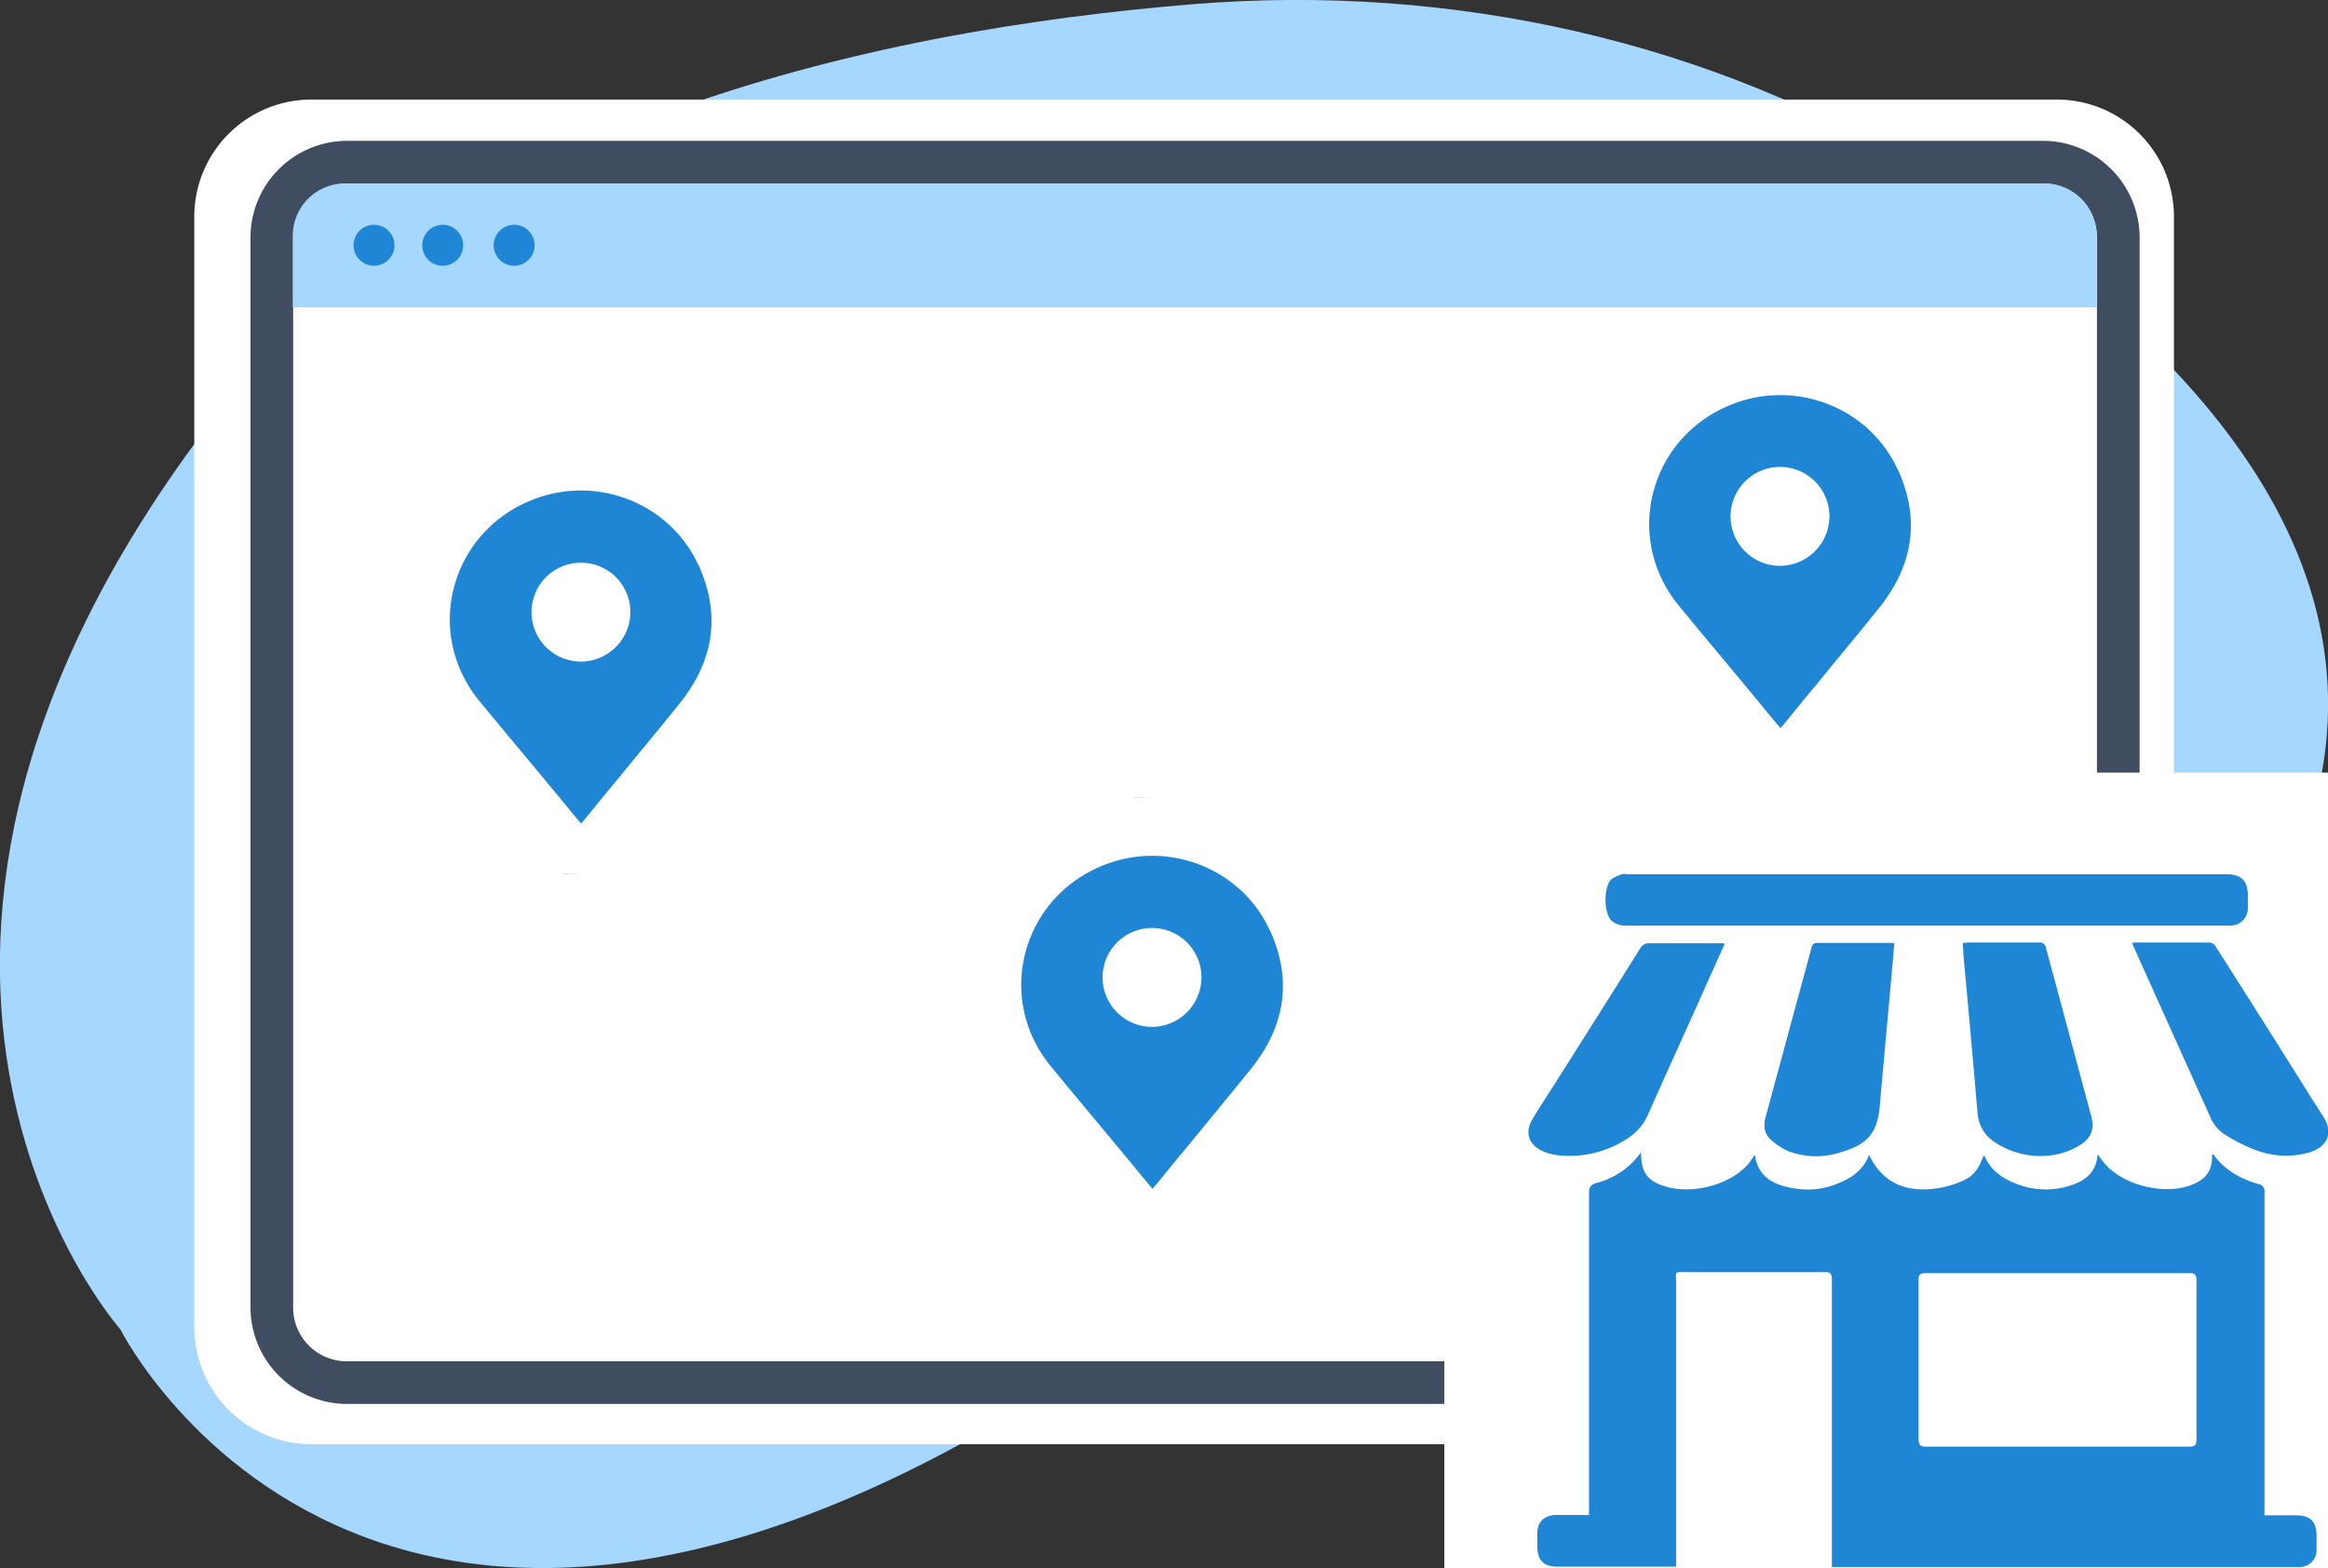
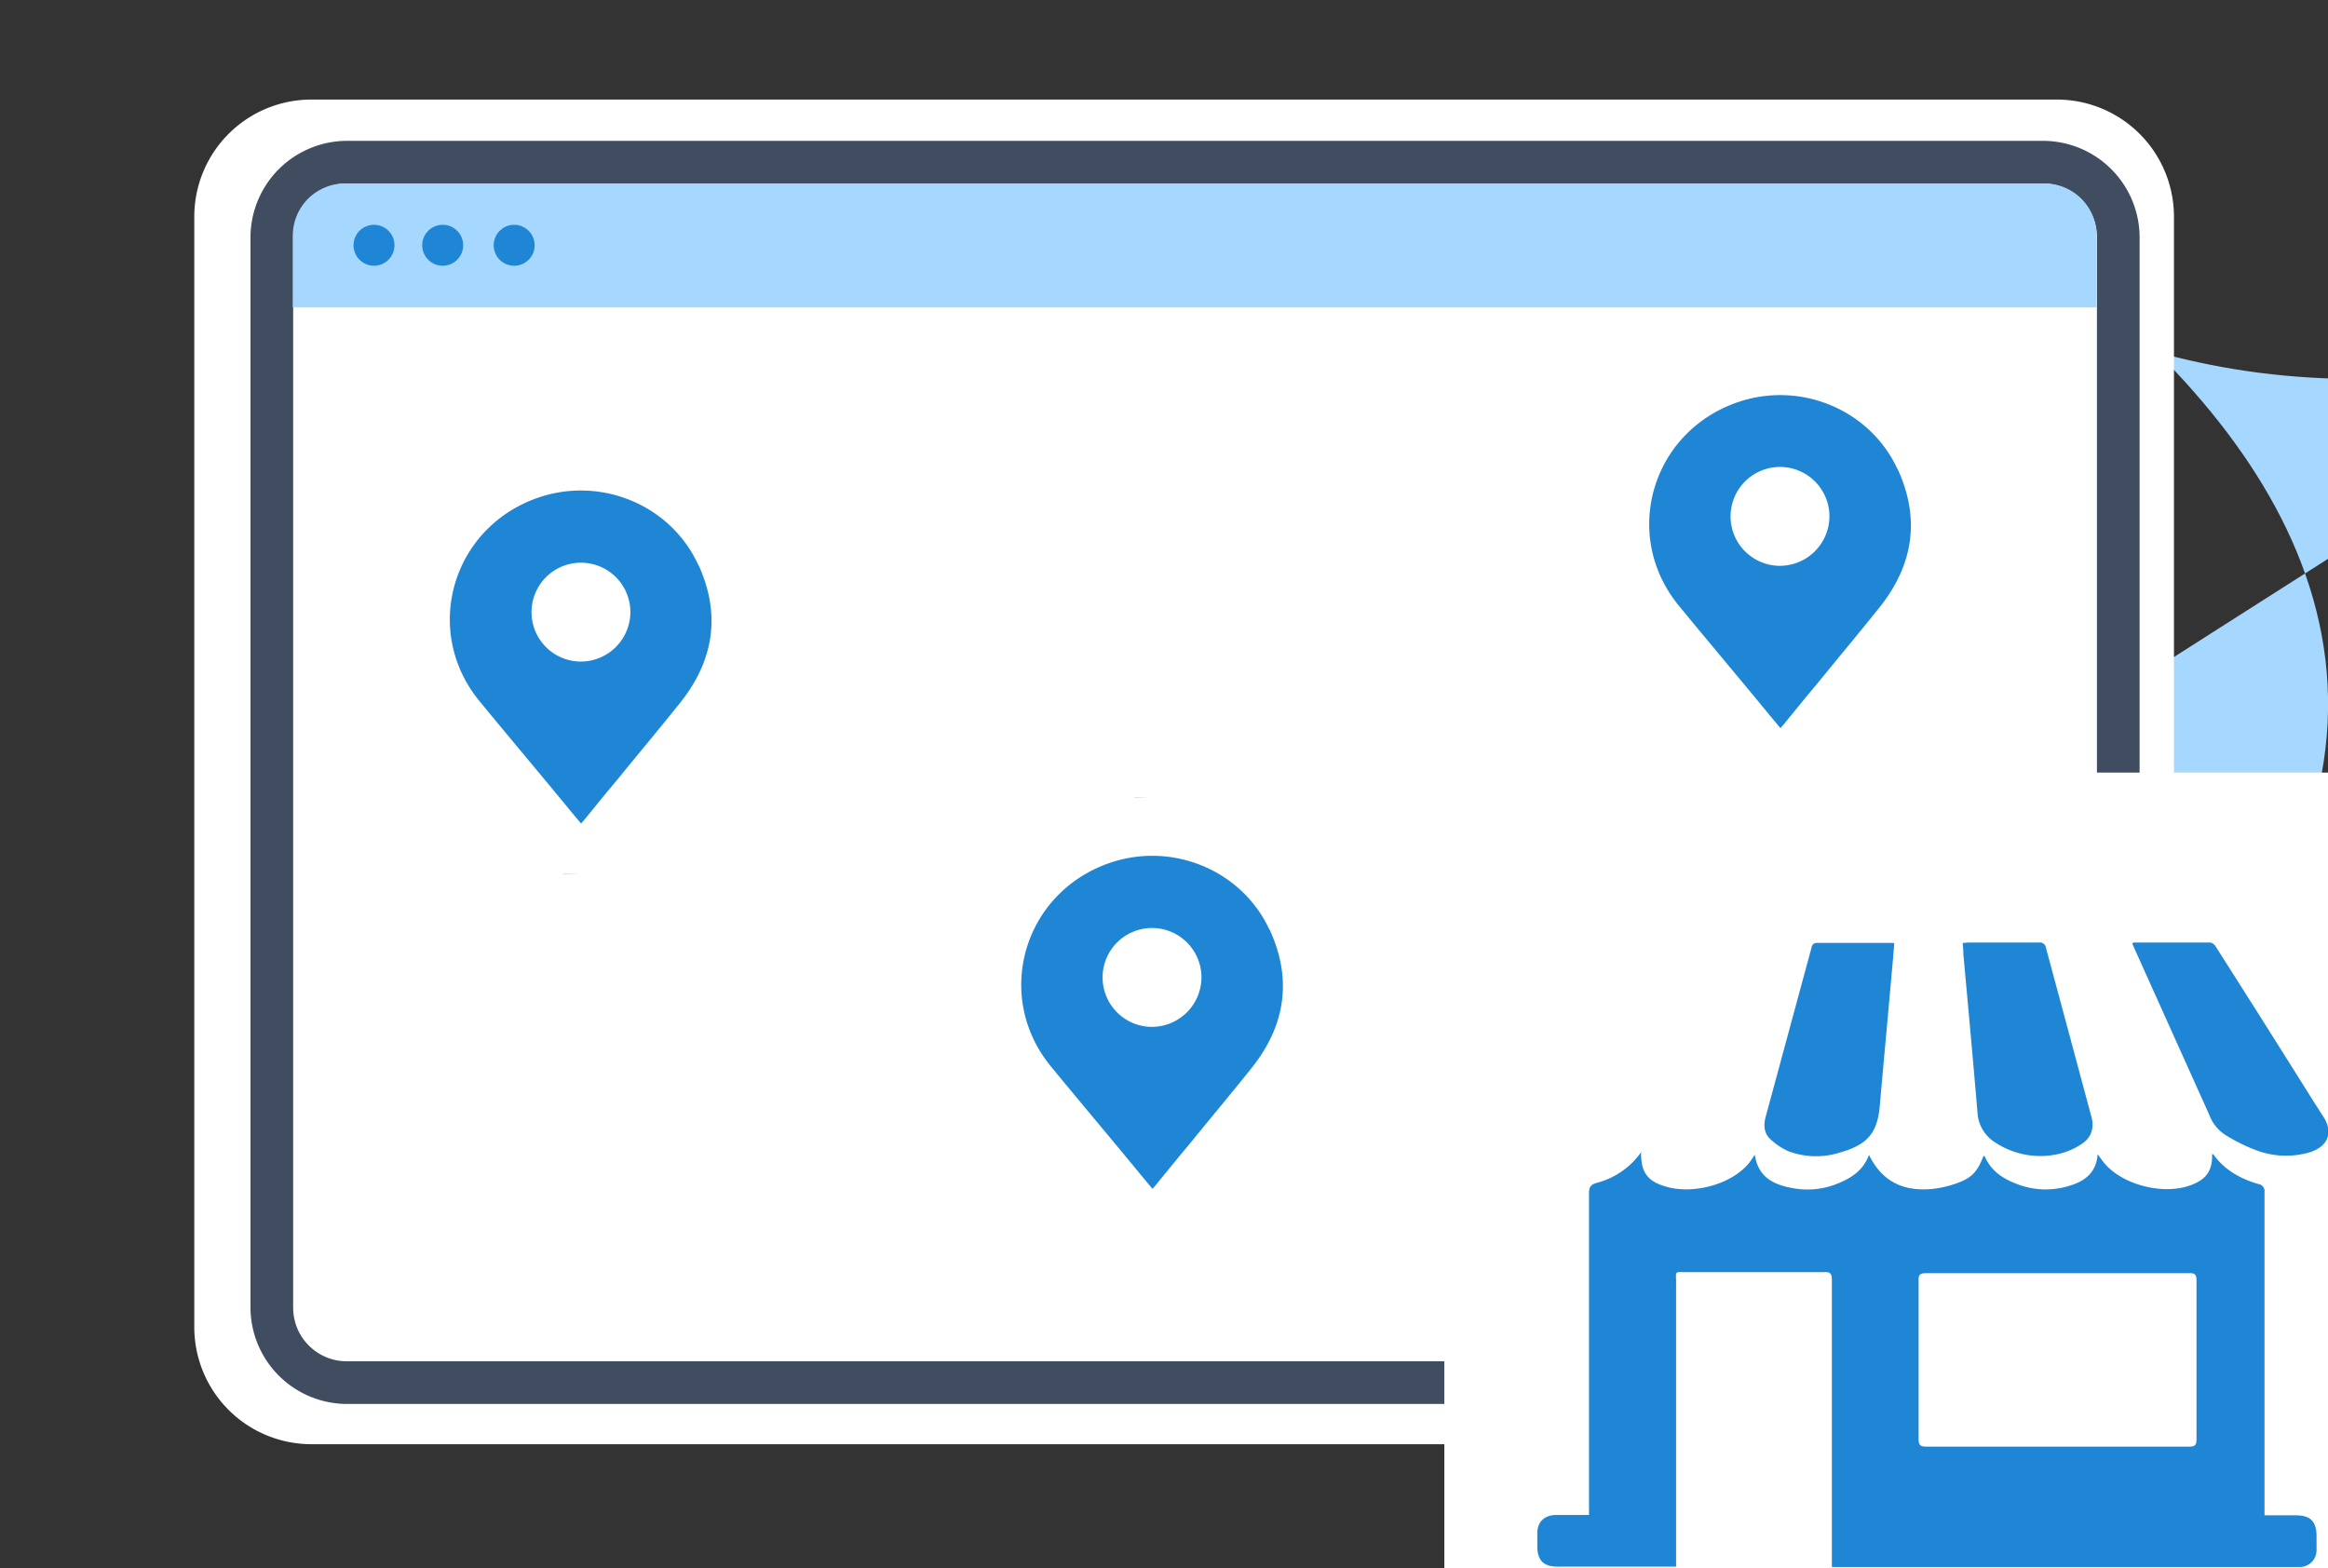
<svg xmlns="http://www.w3.org/2000/svg" id="Layer_1" data-name="Layer 1" viewBox="0 0 671 452" width="671" height="452">
  <rect x="0" y="0" width="671" height="452" fill="#333333" stroke="none" />
  <title>Local SEO For Franchises Company</title>
  <g id="Layer_1-2" data-name="Layer 1-2">
-     <path d="M499.8,334.3s110.2,56.6,164-91.6c30.5-84.1-41.2-150.8-109-192.8C493.7,12.1,418.8-4.9,344,1.2,251.3,8.7,123.3,36.4,56.3,127.6-56.3,280.8,34.7,383.2,34.7,383.2s83,166.3,318.9-18.2C353.6,365,420.8,309.8,499.8,334.3Z" style="fill:#a6d7ff" />
+     <path d="M499.8,334.3s110.2,56.6,164-91.6c30.5-84.1-41.2-150.8-109-192.8s83,166.3,318.9-18.2C353.6,365,420.8,309.8,499.8,334.3Z" style="fill:#a6d7ff" />
    <path d="M592.8,416.3H89.8A33.76,33.76,0,0,1,56,382.5V62.5A33.76,33.76,0,0,1,89.8,28.7h503a33.76,33.76,0,0,1,33.8,33.8v320A33.76,33.76,0,0,1,592.8,416.3Z" style="fill:#fff" />
    <path d="M588.9,40.6H100A27.87,27.87,0,0,0,72.2,68.4V376.9A27.87,27.87,0,0,0,100,404.7H508.1a52.35,52.35,0,0,1-7.8-12.3H100a15.45,15.45,0,0,1-15.5-15.5V68.4A15.45,15.45,0,0,1,100,52.9H588.9a15.51,15.51,0,0,1,15.5,15.5V376.9A15.64,15.64,0,0,1,592.5,392a54.38,54.38,0,0,1-7.9,12.7h4.3a27.87,27.87,0,0,0,27.8-27.8V68.4a27.87,27.87,0,0,0-27.8-27.8Z" style="fill:#404d61" />
    <path d="M589.4,52.9H99.4a15,15,0,0,0-15,15V88.6H604.3V67.9a15,15,0,0,0-15-15Z" style="fill:#a6d7ff" />
    <path d="M113.7,70.7a5.91,5.91,0,0,1-5.9,5.9,5.9,5.9,0,1,1,5.9-5.9Zm13.9-5.9a5.91,5.91,0,0,0-5.9,5.9,5.9,5.9,0,1,0,5.9-5.9Zm20.6,0a5.91,5.91,0,0,0-5.9,5.9,5.9,5.9,0,0,0,11.8,0A5.91,5.91,0,0,0,148.2,64.8Z" style="fill:#1e86d5" />
    <polygon points="671 452 416.3 452 416.3 277.4 449.4 222.7 671 222.7 671 452" style="fill:#fff" />
    <path d="M473,332.4c0,5.4,1.8,8,6.7,9.5,8,2.6,19.2-.4,24.3-6.5.6-.7,1.1-1.6,1.8-2.5,1,6.8,5.9,8.8,11.6,9.7a22.89,22.89,0,0,0,12.9-1.7c3.8-1.6,6.9-3.9,8.4-8,3.6,7.4,9.6,10.7,18.4,9.8a30.56,30.56,0,0,0,7.9-2c3.7-1.5,5.2-3.5,6.7-7.5.1,0,.4.1.4.2,1.7,3.9,4.8,6.1,8.5,7.6a23,23,0,0,0,17.1.4c3.8-1.4,6.6-3.9,6.9-8.7.8,1.1,1.5,2.1,2.2,2.9,5.5,6.2,17.3,9,25,5.9,4.3-1.7,5.9-4.2,5.8-8.8.2,0,.4,0,.4.1,3.2,4.5,7.8,7,12.9,8.5a2.07,2.07,0,0,1,1.8,2.4v93.1h9c4.3,0,6,1.8,6,6.1v3.9a4.84,4.84,0,0,1-4.9,4.9H528V368.9c0-1.8-.5-2.3-2.2-2.2H486c-3.5,0-2.9-.4-2.9,3v81.9H449c-4.1,0-5.9-1.8-5.9-5.9V442c0-3.3,2-5.2,5.3-5.3H458V343.9c0-1.7.5-2.4,2.1-2.9a22.52,22.52,0,0,0,13-9ZM593.1,367H555.2c-1.8,0-2.3.4-2.2,2.2v45.6c0,1.8.5,2.2,2.3,2.2h75.6c1.7,0,2.2-.4,2.2-2.1V369.1c0-1.7-.5-2.2-2.2-2.1H593.1Z" style="fill:#1e86d5" />
-     <path d="M555.3,266.8H469.1a6.22,6.22,0,0,1-4.7-1.5c-2.2-2.2-2.2-9.9.1-11.9a9.78,9.78,0,0,1,3.1-1.4c.5-.2,1,0,1.6,0H641.5c4.6,0,6.4,1.8,6.4,6.3v3.3a5,5,0,0,1-5.2,5.2H555.3Z" style="fill:#1e86d5" />
-     <path d="M497.2,271.9c-2.3,5.1-4.5,9.9-6.6,14.7-5.2,11.6-10.5,23.2-15.7,34.9a15.26,15.26,0,0,1-5.4,6.4A30.3,30.3,0,0,1,449,333a15.4,15.4,0,0,1-3.7-.9c-4.6-1.8-6-5.4-3.6-9.5,1.9-3.2,4-6.4,6-9.5,8.4-13.3,16.8-26.5,25.1-39.8a2.81,2.81,0,0,1,2.6-1.4h20.2a10.36,10.36,0,0,1,1.6.1Z" style="fill:#1e86d5" />
    <path d="M614.5,272c.3-.2.4-.3.5-.3h22.1a2.3,2.3,0,0,1,1.5,1.1q14.25,22.35,28.3,44.8c1,1.5,1.9,3,2.9,4.5,2.7,4.4,1.2,8.3-3.9,10a24.18,24.18,0,0,1-15.5-.5,49.11,49.11,0,0,1-8.9-4.4,11.64,11.64,0,0,1-4.7-5.8l-21.6-48c-.2-.5-.4-.9-.6-1.4Z" style="fill:#1e86d5" />
    <path d="M546,271.9c-.2,2-.3,3.9-.5,5.8-1.2,13.7-2.5,27.5-3.7,41.2-.7,7.7-3.6,11.1-11.4,13.3a22.74,22.74,0,0,1-14.8-.3,18.37,18.37,0,0,1-5.5-3.7c-1.7-1.7-1.8-4-1.2-6.2,4.4-16.2,8.8-32.5,13.2-48.7.2-.9.5-1.5,1.7-1.5H545a3.75,3.75,0,0,1,1,.1Z" style="fill:#1e86d5" />
    <path d="M565.8,271.8c.6,0,1.1-.1,1.5-.1h20.4a1.73,1.73,0,0,1,2,1.5q6.6,24.45,13.1,48.7c.9,3.3,0,6.1-3,8a20.71,20.71,0,0,1-6.3,2.7,23.6,23.6,0,0,1-18.3-3.2A10.8,10.8,0,0,1,570,321c-1.3-15.3-2.7-30.7-4.1-46,0-1-.1-2.1-.2-3.2Z" style="fill:#1e86d5" />
    <path d="M546.9,135.2c-8-17.3-28.3-25.6-46.5-19.1-24.6,8.8-33,38.4-16.5,58.5,8.7,10.6,17.5,21,26.2,31.6,1,1.2,2,2.4,3.1,3.7a4.35,4.35,0,0,1,.6-.7c3.2-3.9,6.4-7.9,9.7-11.8,6.1-7.5,12.3-14.9,18.3-22.4,9.7-12.2,11.7-25.5,5.2-39.7Zm-34,27.9a14.25,14.25,0,1,1,14.4-14.3A14.32,14.32,0,0,1,512.9,163.1Z" style="fill:#1e86d5" />
    <path d="M365.9,268c-8-17.3-28.3-25.6-46.5-19.1-24.6,8.8-33,38.4-16.5,58.5,8.7,10.6,17.5,21,26.2,31.6,1,1.2,2,2.4,3.1,3.7a4.35,4.35,0,0,1,.6-.7c3.2-3.9,6.4-7.9,9.7-11.8,6.1-7.5,12.3-14.9,18.3-22.4,9.7-12.2,11.7-25.5,5.2-39.7Zm-34,28a14.25,14.25,0,1,1,14.4-14.3A14.32,14.32,0,0,1,331.9,296Z" style="fill:#1e86d5" />
    <path d="M201.2,162.7c-8-17.3-28.3-25.6-46.5-19.1-24.6,8.8-33,38.4-16.5,58.5,8.7,10.6,17.5,21,26.2,31.6,1,1.2,2,2.4,3.1,3.7a4.35,4.35,0,0,1,.6-.7c3.2-3.9,6.4-7.9,9.7-11.8,6.1-7.5,12.3-14.9,18.3-22.4,9.7-12.2,11.7-25.5,5.2-39.7Zm-33.9,28a14.25,14.25,0,1,1,14.4-14.3A14.32,14.32,0,0,1,167.3,190.7Z" style="fill:#1e86d5" />
    <path d="M167.3,251.9s0,72,132.4,72" style="fill:none;stroke:#b8c6d7;stroke-miterlimit:10;stroke-width:10px;stroke-dasharray:0,19" />
    <path d="M331.9,229.9s0-81.1,128.2-74.1" style="fill:none;stroke:#b8c6d7;stroke-miterlimit:10;stroke-width:10px;stroke-dasharray:0,19" />
  </g>
</svg>